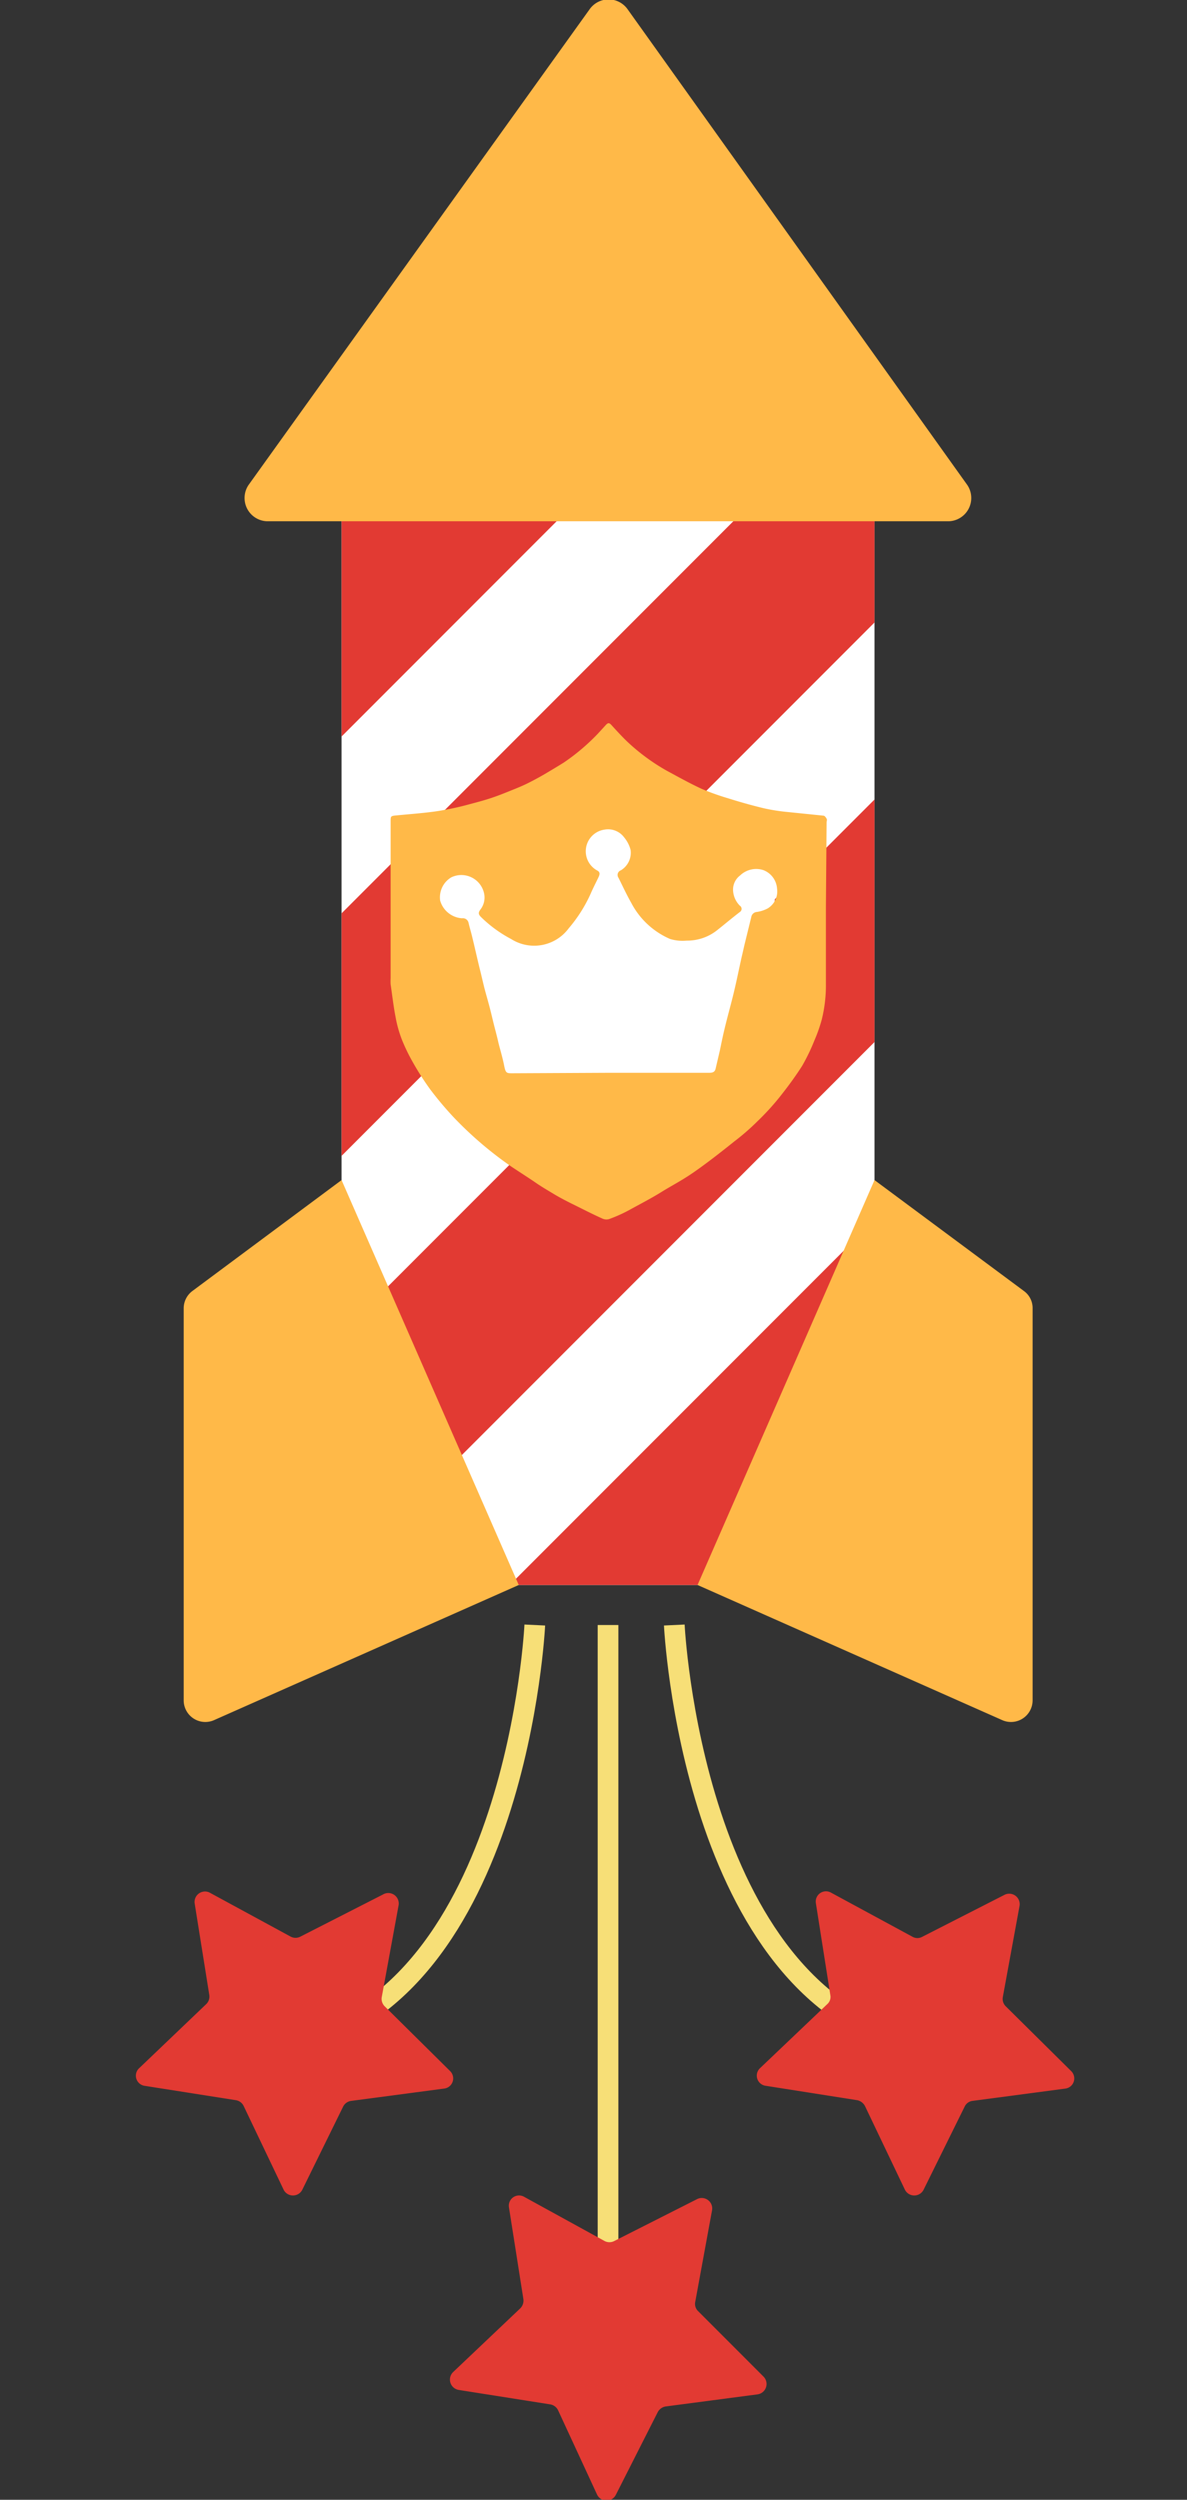
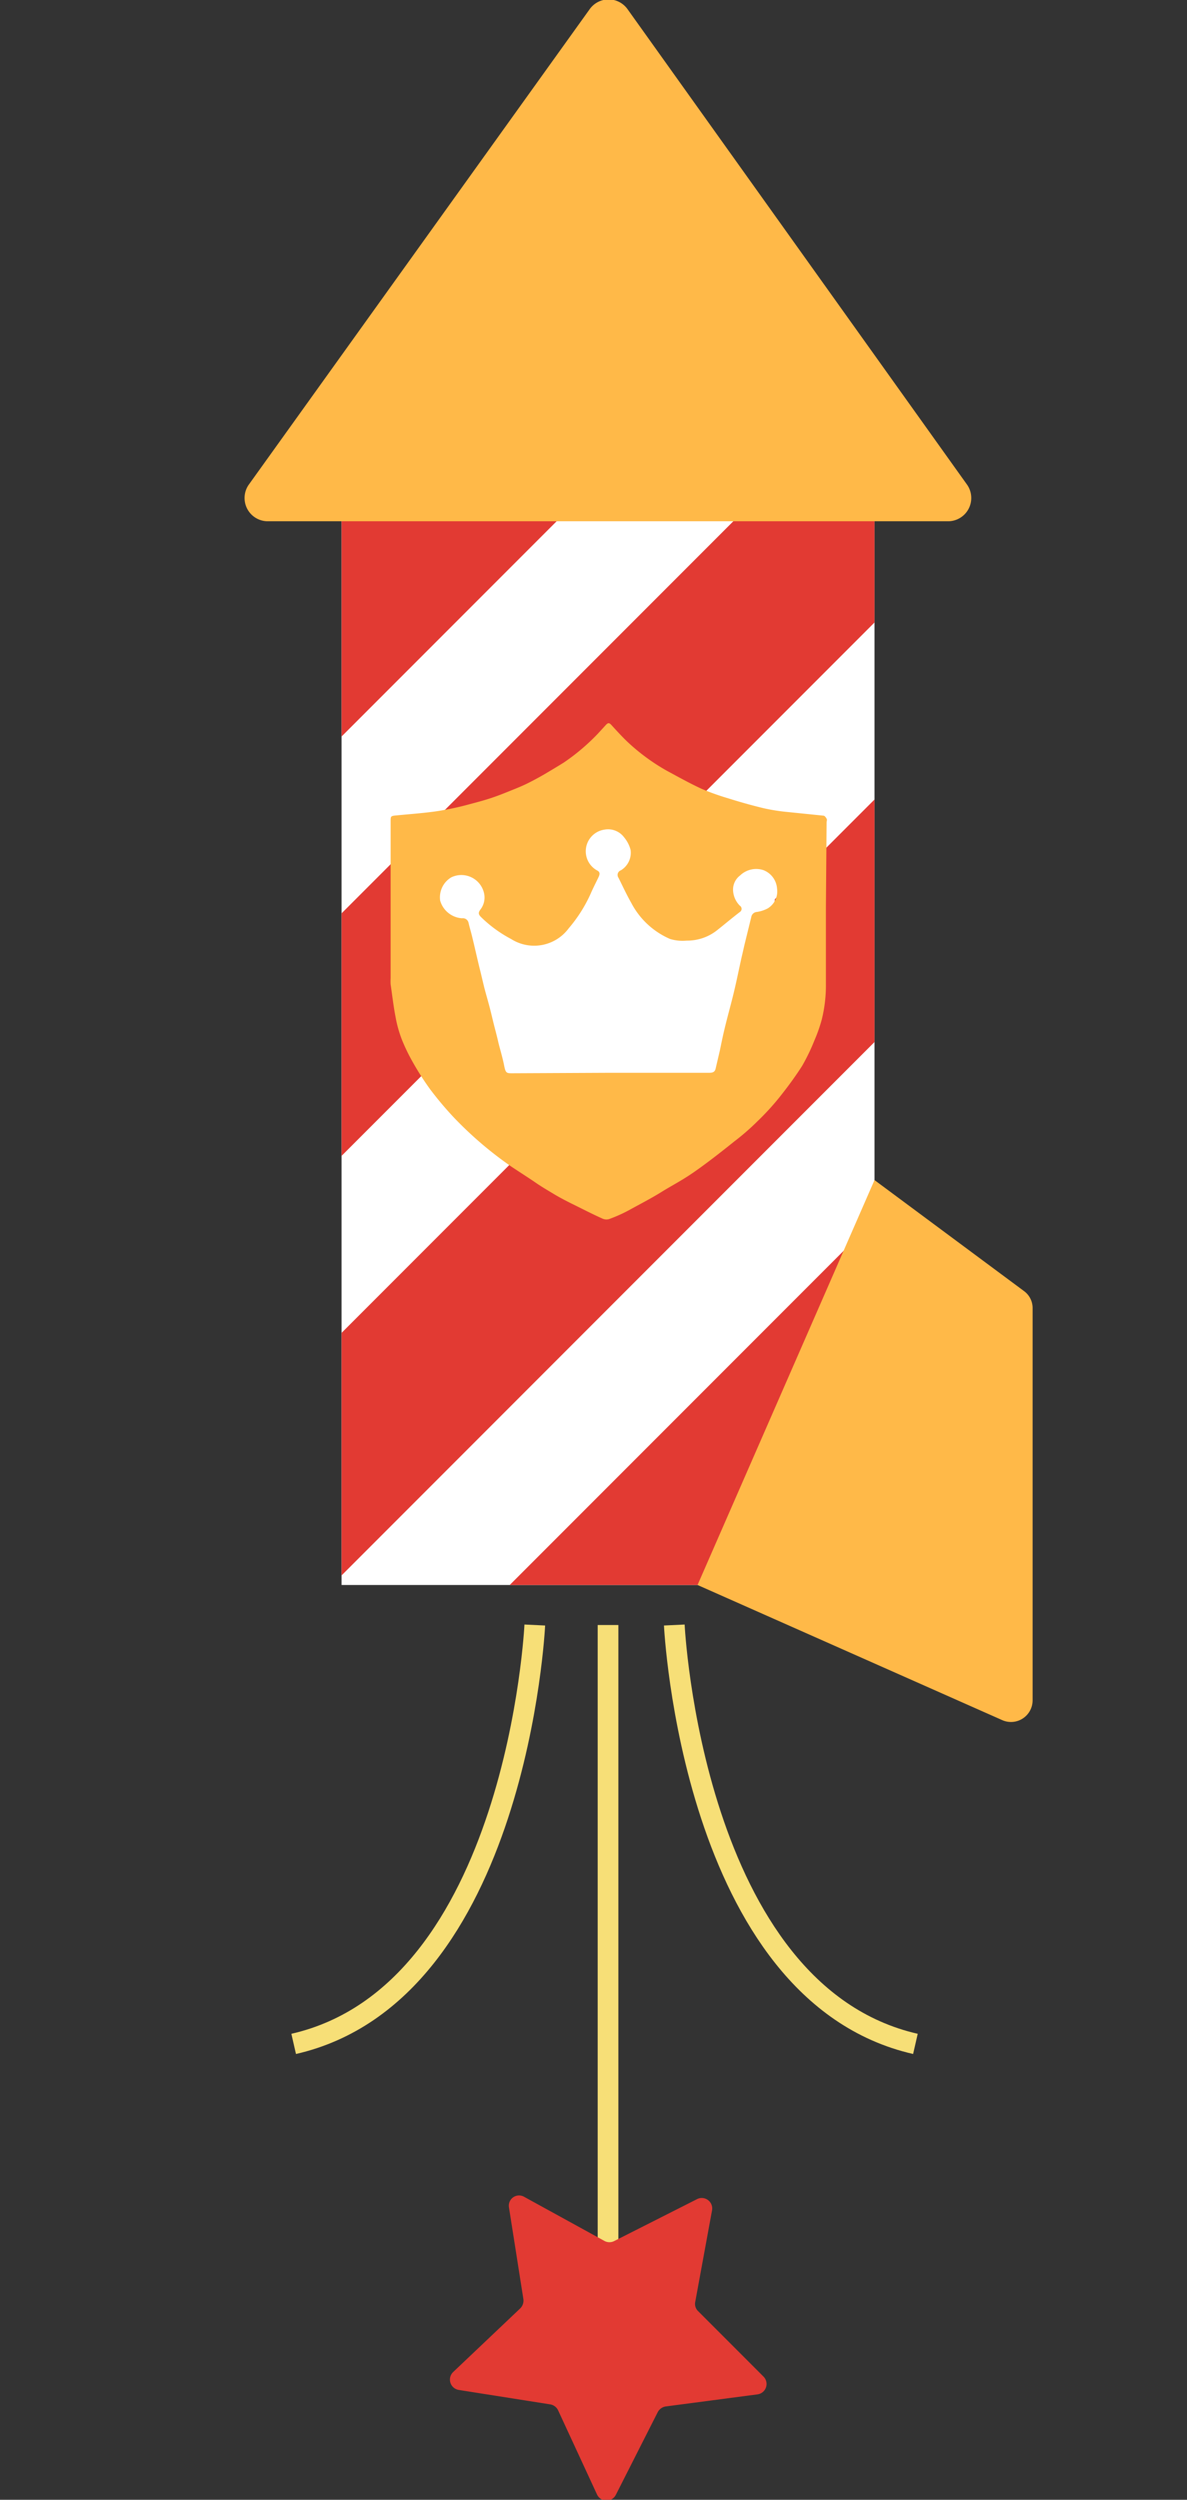
<svg xmlns="http://www.w3.org/2000/svg" viewBox="0 0 51.05 107.42">
  <rect x="0" y="0" width="51.05" height="107.42" fill="#333333" stroke="none" />
  <defs>
    <clipPath id="rocket1-a">
      <rect x="14.69" y="17.69" width="22.92" height="50.42" fill="#fff" />
    </clipPath>
  </defs>
  <title>rocket</title>
  <g>
    <g>
      <g>
        <rect x="14.69" y="17.69" width="22.92" height="50.42" fill="#fff" />
        <g clip-path="url(#rocket1-a)">
          <rect x="15.49" y="-1.48" width="7.37" height="46.87" transform="translate(21.14 -7.13) rotate(45)" fill="#e23a33" />
          <rect x="20.66" y="11.37" width="7.37" height="46.87" transform="translate(31.74 -7.02) rotate(45)" fill="#e23a33" />
          <rect x="21.96" y="28.1" width="7.37" height="46.87" transform="translate(43.95 -3.04) rotate(45)" fill="#e23a33" />
          <rect x="28.18" y="39.94" width="7.37" height="46.87" transform="translate(54.15 -3.97) rotate(45)" fill="#e23a33" />
        </g>
      </g>
      <path d="M25.35.41,10.69,20.84a1,1,0,0,0,.8,1.56H40.8a1,1,0,0,0,.8-1.56L27,.41A1,1,0,0,0,25.35.41Z" fill="#ffb948" />
-       <path d="M14.69,50.71l7.62,17.4L9.2,73.92a.93.93,0,0,1-1.3-.85V56.22a.93.93,0,0,1,.37-.74Z" fill="#ffb948" />
      <path d="M37.61,50.71,30,68.11l13.11,5.81a.93.93,0,0,0,1.3-.85V56.22a.9.9,0,0,0-.37-.74Z" fill="#ffb948" />
      <path d="M23,69.83s-.75,15.8-10.37,18" fill="none" stroke="#f7df77" stroke-miterlimit="10" stroke-width="0.89" />
      <path d="M29,69.83s.75,15.8,10.37,18" fill="none" stroke="#f7df77" stroke-miterlimit="10" stroke-width="0.89" />
-       <path d="M17.14,81.89l-.72,3.92a.45.45,0,0,0,.12.4L19.36,89a.44.44,0,0,1-.26.75l-4,.53a.45.45,0,0,0-.34.24L13,94.1a.45.45,0,0,1-.8,0l-1.72-3.6a.45.45,0,0,0-.33-.25l-3.94-.62A.44.44,0,0,1,6,88.86l2.88-2.75A.45.45,0,0,0,9,85.72l-.63-3.94A.45.45,0,0,1,9,81.32l3.5,1.9a.45.45,0,0,0,.42,0l3.55-1.81A.45.45,0,0,1,17.14,81.89Z" fill="#e23a33" />
-       <path d="M43.85,81.89l-.72,3.92a.45.45,0,0,0,.12.4L46.07,89a.44.44,0,0,1-.25.75l-4,.53a.43.43,0,0,0-.33.24L39.72,94.1a.45.45,0,0,1-.8,0l-1.72-3.6a.49.49,0,0,0-.33-.25l-3.94-.62a.44.44,0,0,1-.24-.76l2.89-2.75a.41.41,0,0,0,.13-.39l-.62-3.94a.44.44,0,0,1,.65-.46l3.51,1.9a.43.43,0,0,0,.41,0l3.55-1.81A.45.45,0,0,1,43.85,81.89Z" fill="#e23a33" />
      <line x1="26.15" y1="69.83" x2="26.15" y2="100.88" fill="none" stroke="#f7df77" stroke-miterlimit="10" stroke-width="0.89" />
      <path d="M30.62,95l-.72,3.92a.43.43,0,0,0,.12.39l2.82,2.82a.45.45,0,0,1-.26.76l-3.95.52a.47.47,0,0,0-.34.24l-1.8,3.55a.45.45,0,0,1-.81,0L24,103.57a.46.46,0,0,0-.34-.25l-3.93-.62a.45.45,0,0,1-.24-.77l2.89-2.74a.47.47,0,0,0,.13-.39l-.62-3.94a.44.44,0,0,1,.65-.46L26,96.3a.45.45,0,0,0,.42,0L30,94.49A.45.45,0,0,1,30.62,95Z" fill="#e23a33" />
    </g>
    <polygon points="19.2 36.7 18.43 40.89 21.11 46.62 30.75 47.31 33.32 43.65 33.32 36.97 25.87 33.91 19.2 36.7" fill="#fff" />
    <path d="M35.52,39c0,1.1,0,2.19,0,3.28a6.07,6.07,0,0,1-.18,1.54,6.55,6.55,0,0,1-.31.88,8.57,8.57,0,0,1-.53,1.1c-.3.47-.64.93-1,1.38a10.89,10.89,0,0,1-.92,1,10,10,0,0,1-1,.87c-.55.44-1.11.88-1.68,1.28s-1,.61-1.45.89-.94.53-1.41.79a6.33,6.33,0,0,1-.8.36.4.4,0,0,1-.32,0c-.45-.2-.89-.43-1.34-.65-.26-.13-.51-.26-.76-.41s-.54-.32-.8-.5-.67-.44-1-.66A15.9,15.9,0,0,1,19.5,48a14.64,14.64,0,0,1-1-1.19,12,12,0,0,1-.76-1.19,8,8,0,0,1-.45-.93,5.26,5.26,0,0,1-.28-1c-.09-.46-.14-.92-.21-1.39a2.43,2.43,0,0,1,0-.27c0-2.25,0-4.49,0-6.74,0-.21,0-.23.25-.25.6-.06,1.21-.1,1.8-.19a12.3,12.3,0,0,0,1.34-.29c.34-.09.68-.18,1-.29s.51-.19.76-.29.45-.18.66-.28.57-.29.84-.45.54-.32.81-.49a9,9,0,0,0,1.46-1.24l.33-.36c.1-.11.15-.11.25,0s.47.52.72.75a8.74,8.74,0,0,0,1.64,1.2c.5.27,1,.55,1.52.79a10.63,10.63,0,0,0,1.12.4c.51.16,1,.3,1.54.43a8,8,0,0,0,1,.16l1.57.16c.06,0,.11.08.14.13s0,.11,0,.16Zm-9.32,7.1h4.27c.14,0,.27,0,.31-.19l.18-.77c.06-.29.12-.59.19-.88.12-.51.26-1,.39-1.53s.24-1.08.36-1.62c.05-.2.09-.4.14-.6l.27-1.1a.26.26,0,0,1,.23-.22,1.44,1.44,0,0,0,.47-.15.85.85,0,0,0,.41-.85.92.92,0,0,0-.59-.8,1,1,0,0,0-1,.23.76.76,0,0,0-.3.68,1,1,0,0,0,.29.62.16.16,0,0,1,0,.27c-.34.26-.67.54-1,.8a2.07,2.07,0,0,1-1.29.43,1.85,1.85,0,0,1-.71-.07,3.4,3.4,0,0,1-1.67-1.55c-.2-.35-.37-.72-.55-1.08a.21.21,0,0,1,.1-.32.88.88,0,0,0,.42-.88,1.4,1.4,0,0,0-.28-.54.86.86,0,0,0-.84-.33.94.94,0,0,0-.31,1.76c.11.06.11.14.07.24s-.25.5-.36.76a6.19,6.19,0,0,1-.94,1.48,1.85,1.85,0,0,1-2.48.46,5.5,5.5,0,0,1-1.3-.95c-.13-.13-.1-.21,0-.34a.84.84,0,0,0,.13-.71,1,1,0,0,0-1.4-.65,1,1,0,0,0-.48,1,1.05,1.05,0,0,0,.94.76.25.25,0,0,1,.28.19c.05.22.12.44.17.66.12.49.23,1,.35,1.47l.15.63c.08.31.17.61.25.92s.13.54.2.81.11.42.16.64.18.64.25,1,.11.34.41.34Z" fill="#ffb948" />
  </g>
</svg>